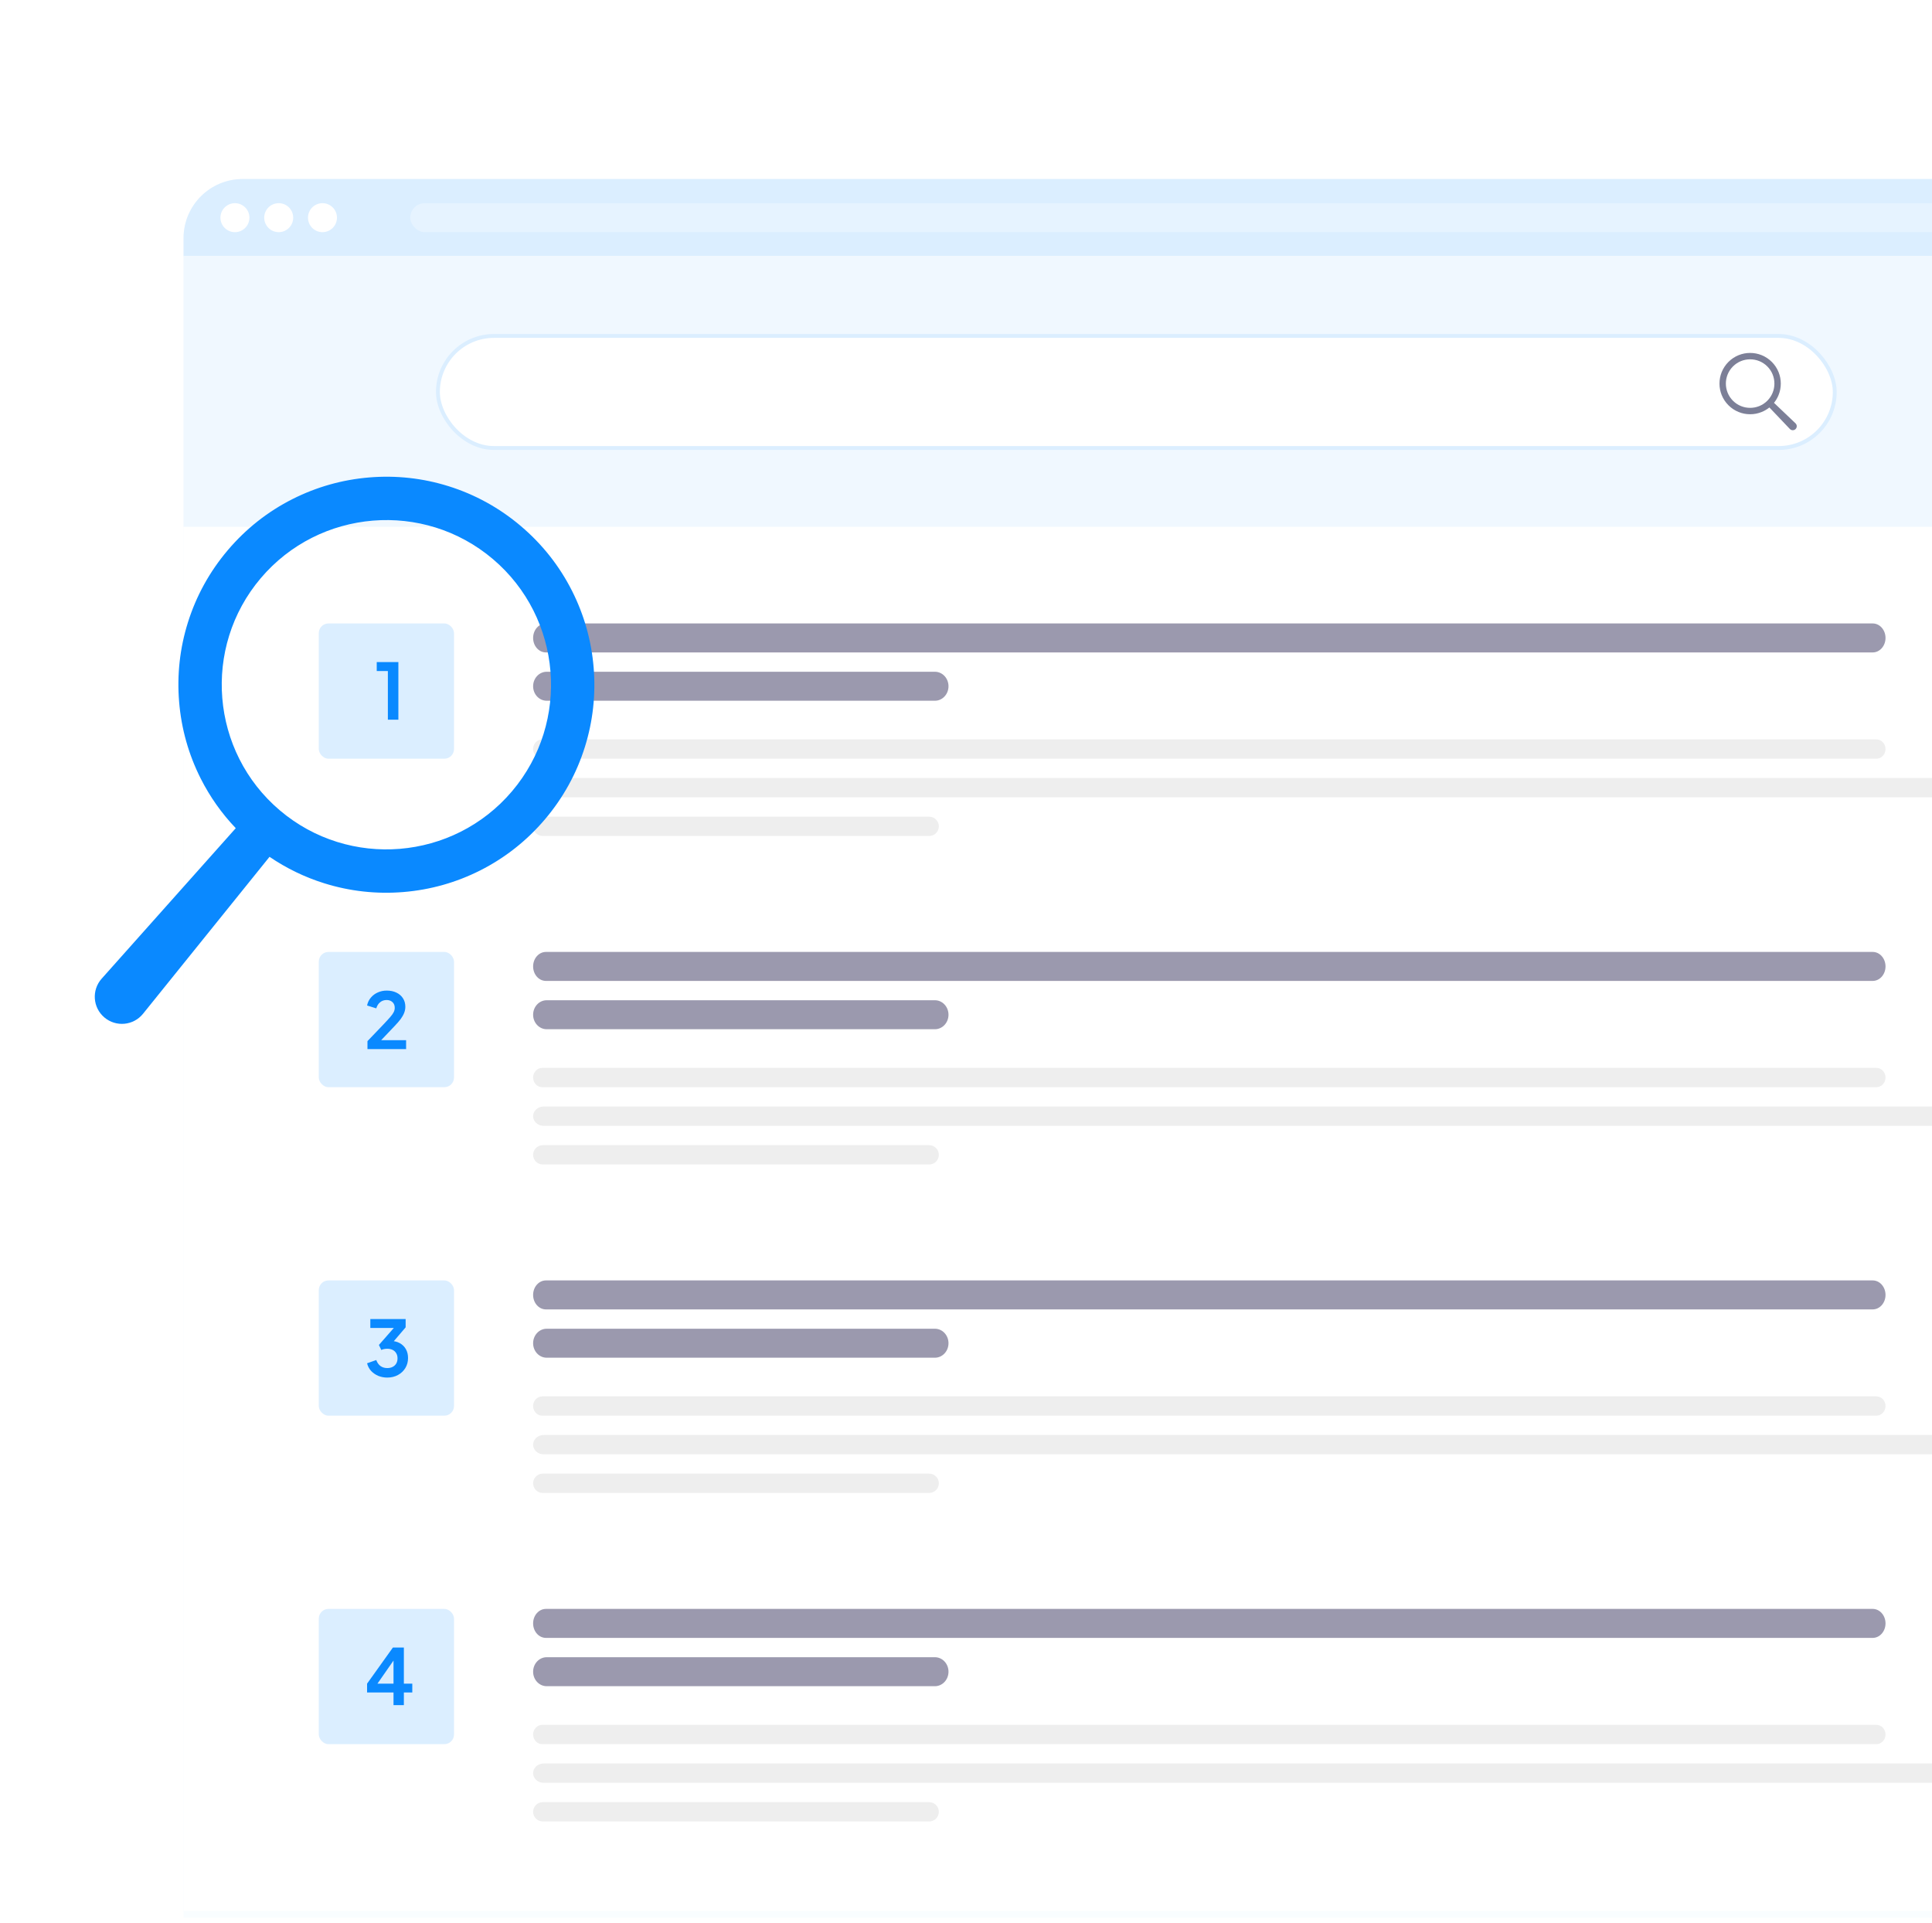
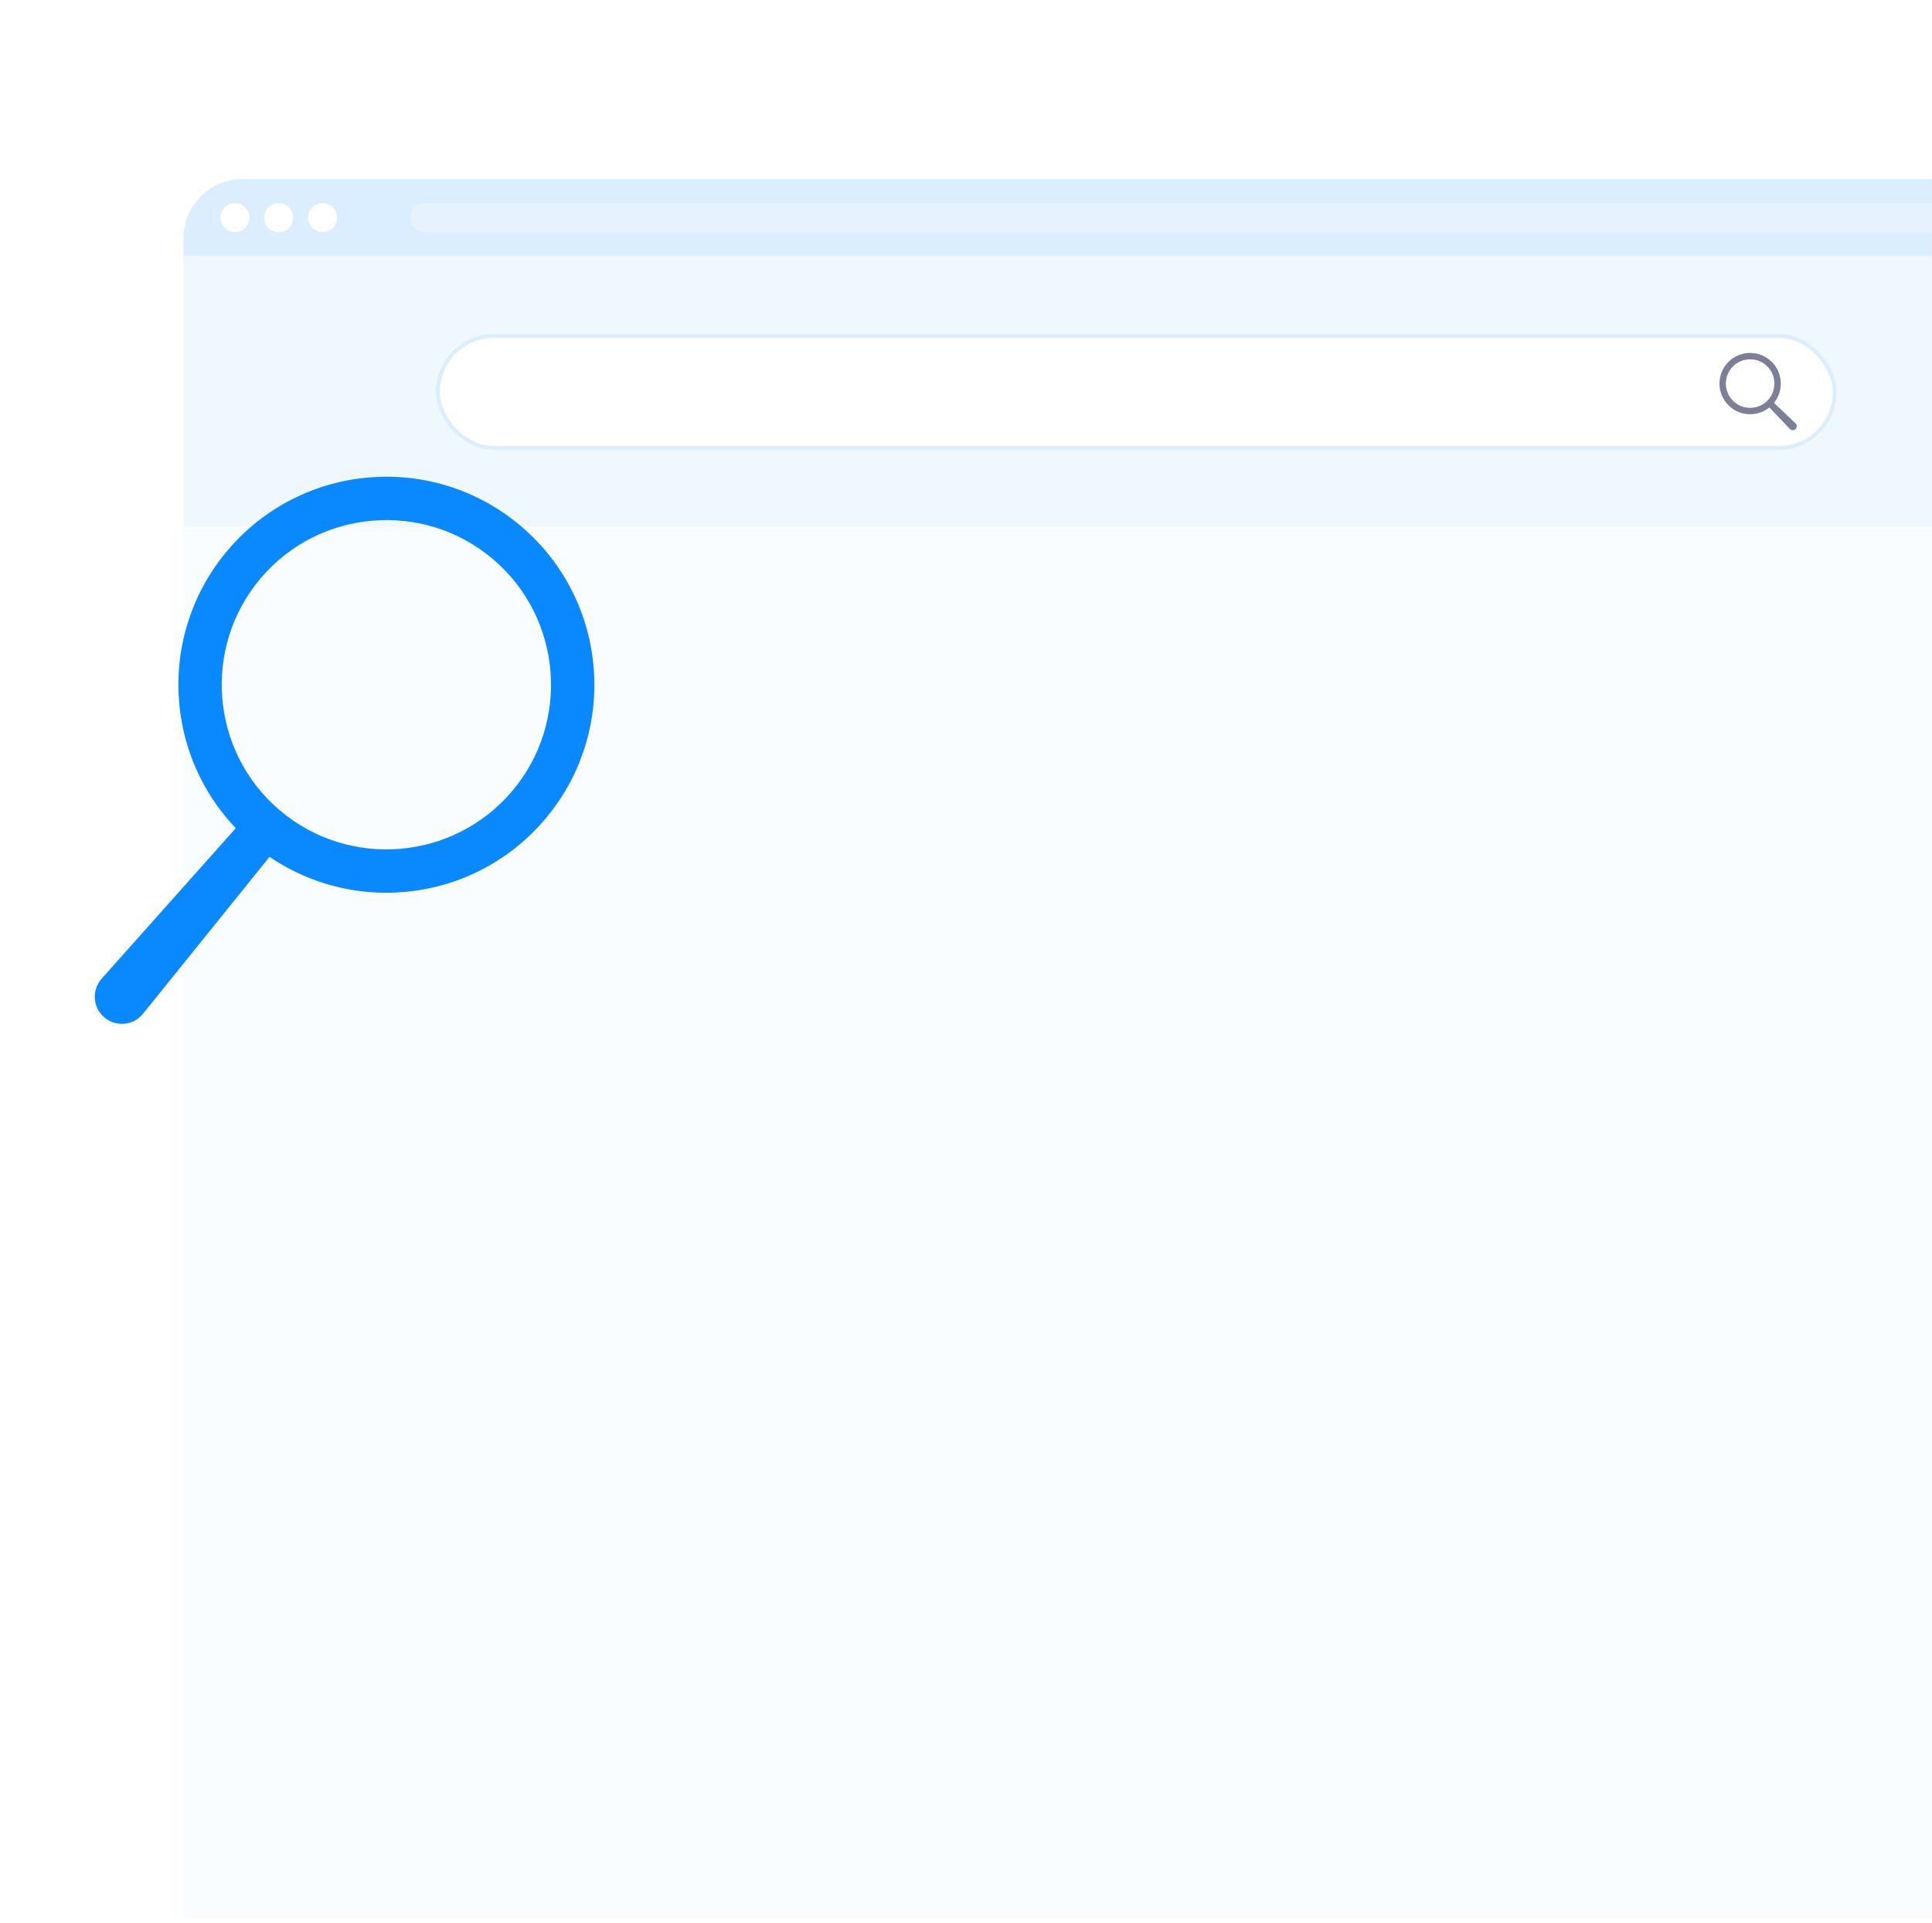
<svg xmlns="http://www.w3.org/2000/svg" width="200" height="199" viewBox="0 0 200 199" fill="none">
  <defs>
    <symbol id="content" viewBox="0 0 200 199" preserveAspectRatio="xMidYMid meet">
      <g id="NoColourRemove" clip-path="url(#a)">
        <g filter="url(#b)">
          <g clip-path="url(#c)">
            <path d="M19 23.118C19 19.739 21.739 17 25.118 17H208.882C212.261 17 215 19.739 215 23.118V209H19V23.118Z" fill="#F9FDFF" />
            <rect width="196" height="8" transform="translate(19 17)" fill="#DBEEFF" />
            <circle cx="24.32" cy="21" r="1.5" fill="white" />
            <circle cx="28.852" cy="21" r="1.5" fill="white" />
            <circle cx="33.383" cy="21" r="1.5" fill="white" />
            <g opacity="0.3">
              <rect x="42.469" y="19.5" width="165" height="3" rx="1.5" fill="white" />
            </g>
            <g clip-path="url(#d)">
              <rect width="196" height="171.274" transform="translate(19 25)" fill="white" />
              <rect x="33" y="63" width="14" height="14" rx="1.005" fill="#DBEEFF" />
              <path d="M40.152 72.96V67.928H39V67H41.24V72.96H40.152Z" fill="#0A89FF" />
              <path fill-rule="evenodd" clip-rule="evenodd" d="M55.188 64.5C55.188 63.672 55.781 63 56.514 63H193.861C194.594 63 195.188 63.672 195.188 64.5C195.188 65.328 194.594 66 193.861 66H56.514C55.781 66 55.188 65.328 55.188 64.5Z" fill="#9B99AE" />
              <path fill-rule="evenodd" clip-rule="evenodd" d="M55.188 69.5C55.188 68.672 55.817 68 56.594 68H96.781C97.558 68 98.188 68.672 98.188 69.5C98.188 70.328 97.558 71 96.781 71H56.594C55.817 71 55.188 70.328 55.188 69.5Z" fill="#9B99AE" />
              <path fill-rule="evenodd" clip-rule="evenodd" d="M55.188 76C55.188 75.448 55.614 75 56.14 75H194.235C194.761 75 195.188 75.448 195.188 76C195.188 76.552 194.761 77 194.235 77H56.14C55.614 77 55.188 76.552 55.188 76Z" fill="#EEEEEE" />
              <path fill-rule="evenodd" clip-rule="evenodd" d="M55.188 80C55.188 79.448 55.675 79 56.276 79H214.099C214.7 79 215.188 79.448 215.188 80C215.188 80.552 214.7 81 214.099 81H56.276C55.675 81 55.188 80.552 55.188 80Z" fill="#EEEEEE" />
              <path fill-rule="evenodd" clip-rule="evenodd" d="M55.188 84C55.188 83.448 55.635 83 56.188 83H96.188C96.74 83 97.188 83.448 97.188 84C97.188 84.552 96.74 85 96.188 85H56.188C55.635 85 55.188 84.552 55.188 84Z" fill="#EEEEEE" />
              <rect x="33" y="97" width="14" height="14" rx="1.005" fill="#DBEEFF" />
              <path d="M38.04 107.056V106.232L39.656 104.544C39.976 104.208 40.221 103.941 40.392 103.744C40.568 103.541 40.691 103.368 40.76 103.224C40.829 103.08 40.864 102.933 40.864 102.784C40.864 102.533 40.784 102.336 40.624 102.192C40.469 102.048 40.269 101.976 40.024 101.976C39.768 101.976 39.547 102.051 39.36 102.2C39.173 102.344 39.037 102.557 38.952 102.84L38 102.544C38.064 102.229 38.195 101.957 38.392 101.728C38.589 101.493 38.829 101.315 39.112 101.192C39.4 101.064 39.704 101 40.024 101C40.408 101 40.744 101.069 41.032 101.208C41.325 101.347 41.552 101.541 41.712 101.792C41.877 102.043 41.96 102.336 41.96 102.672C41.96 102.885 41.92 103.096 41.84 103.304C41.76 103.512 41.64 103.725 41.48 103.944C41.32 104.157 41.112 104.397 40.856 104.664L39.456 106.136H42.04V107.056H38.04Z" fill="#0A89FF" />
              <path fill-rule="evenodd" clip-rule="evenodd" d="M55.188 98.5C55.188 97.672 55.781 97 56.514 97H193.861C194.594 97 195.188 97.672 195.188 98.5C195.188 99.328 194.594 100 193.861 100H56.514C55.781 100 55.188 99.328 55.188 98.5Z" fill="#9B99AE" />
              <path fill-rule="evenodd" clip-rule="evenodd" d="M55.188 103.5C55.188 102.672 55.817 102 56.594 102H96.781C97.558 102 98.188 102.672 98.188 103.5C98.188 104.328 97.558 105 96.781 105H56.594C55.817 105 55.188 104.328 55.188 103.5Z" fill="#9B99AE" />
              <path fill-rule="evenodd" clip-rule="evenodd" d="M55.188 110C55.188 109.448 55.614 109 56.14 109H194.235C194.761 109 195.188 109.448 195.188 110C195.188 110.552 194.761 111 194.235 111H56.14C55.614 111 55.188 110.552 55.188 110Z" fill="#EEEEEE" />
-               <path fill-rule="evenodd" clip-rule="evenodd" d="M55.188 114C55.188 113.448 55.675 113 56.276 113H214.099C214.7 113 215.188 113.448 215.188 114C215.188 114.552 214.7 115 214.099 115H56.276C55.675 115 55.188 114.552 55.188 114Z" fill="#EEEEEE" />
              <path fill-rule="evenodd" clip-rule="evenodd" d="M55.188 118C55.188 117.448 55.635 117 56.188 117H96.188C96.74 117 97.188 117.448 97.188 118C97.188 118.552 96.74 119 96.188 119H56.188C55.635 119 55.188 118.552 55.188 118Z" fill="#EEEEEE" />
              <rect x="33" y="131" width="14" height="14" rx="1.005" fill="#DBEEFF" />
              <path d="M40.088 141.056C39.763 141.056 39.453 140.997 39.16 140.88C38.872 140.757 38.624 140.587 38.416 140.368C38.213 140.144 38.075 139.88 38 139.576L38.952 139.24C39.048 139.512 39.195 139.72 39.392 139.864C39.589 140.003 39.821 140.072 40.088 140.072C40.301 140.072 40.485 140.032 40.64 139.952C40.8 139.872 40.925 139.757 41.016 139.608C41.107 139.453 41.152 139.272 41.152 139.064C41.152 138.856 41.107 138.68 41.016 138.536C40.931 138.387 40.808 138.272 40.648 138.192C40.488 138.112 40.299 138.072 40.08 138.072C39.979 138.072 39.872 138.083 39.76 138.104C39.653 138.125 39.557 138.157 39.472 138.2L39.224 137.68L40.768 135.92H38.336V135H41.992V135.856L40.44 137.672L40.456 137.264C40.813 137.269 41.125 137.347 41.392 137.496C41.659 137.645 41.867 137.851 42.016 138.112C42.165 138.373 42.24 138.68 42.24 139.032C42.24 139.416 42.147 139.763 41.96 140.072C41.773 140.376 41.517 140.616 41.192 140.792C40.867 140.968 40.499 141.056 40.088 141.056Z" fill="#0A89FF" />
              <path fill-rule="evenodd" clip-rule="evenodd" d="M55.188 132.5C55.188 131.672 55.781 131 56.514 131H193.861C194.594 131 195.188 131.672 195.188 132.5C195.188 133.328 194.594 134 193.861 134H56.514C55.781 134 55.188 133.328 55.188 132.5Z" fill="#9B99AE" />
              <path fill-rule="evenodd" clip-rule="evenodd" d="M55.188 137.5C55.188 136.672 55.817 136 56.594 136H96.781C97.558 136 98.188 136.672 98.188 137.5C98.188 138.328 97.558 139 96.781 139H56.594C55.817 139 55.188 138.328 55.188 137.5Z" fill="#9B99AE" />
              <path fill-rule="evenodd" clip-rule="evenodd" d="M55.188 144C55.188 143.448 55.614 143 56.14 143H194.235C194.761 143 195.188 143.448 195.188 144C195.188 144.552 194.761 145 194.235 145H56.14C55.614 145 55.188 144.552 55.188 144Z" fill="#EEEEEE" />
-               <path fill-rule="evenodd" clip-rule="evenodd" d="M55.188 148C55.188 147.448 55.675 147 56.276 147H214.099C214.7 147 215.188 147.448 215.188 148C215.188 148.552 214.7 149 214.099 149H56.276C55.675 149 55.188 148.552 55.188 148Z" fill="#EEEEEE" />
              <path fill-rule="evenodd" clip-rule="evenodd" d="M55.188 152C55.188 151.448 55.635 151 56.188 151H96.188C96.74 151 97.188 151.448 97.188 152C97.188 152.552 96.74 153 96.188 153H56.188C55.635 153 55.188 152.552 55.188 152Z" fill="#EEEEEE" />
              <rect x="33" y="165" width="14" height="14" rx="1.005" fill="#DBEEFF" />
              <path d="M40.736 174.96V173.648H38V172.736L40.672 169H41.808V172.736H42.68V173.648H41.808V174.96H40.736ZM38.8 173.128L38.608 172.736H40.736V169.856L41.016 169.944L38.8 173.128Z" fill="#0A89FF" />
              <path fill-rule="evenodd" clip-rule="evenodd" d="M55.188 166.5C55.188 165.672 55.781 165 56.514 165H193.861C194.594 165 195.188 165.672 195.188 166.5C195.188 167.328 194.594 168 193.861 168H56.514C55.781 168 55.188 167.328 55.188 166.5Z" fill="#9B99AE" />
              <path fill-rule="evenodd" clip-rule="evenodd" d="M55.188 171.5C55.188 170.672 55.817 170 56.594 170H96.781C97.558 170 98.188 170.672 98.188 171.5C98.188 172.328 97.558 173 96.781 173H56.594C55.817 173 55.188 172.328 55.188 171.5Z" fill="#9B99AE" />
              <path fill-rule="evenodd" clip-rule="evenodd" d="M55.188 178C55.188 177.448 55.614 177 56.14 177H194.235C194.761 177 195.188 177.448 195.188 178C195.188 178.552 194.761 179 194.235 179H56.14C55.614 179 55.188 178.552 55.188 178Z" fill="#EEEEEE" />
              <path fill-rule="evenodd" clip-rule="evenodd" d="M55.188 182C55.188 181.448 55.675 181 56.276 181H214.099C214.7 181 215.188 181.448 215.188 182C215.188 182.552 214.7 183 214.099 183H56.276C55.675 183 55.188 182.552 55.188 182Z" fill="#EEEEEE" />
              <path fill-rule="evenodd" clip-rule="evenodd" d="M55.188 186C55.188 185.448 55.635 185 56.188 185H96.188C96.74 185 97.188 185.448 97.188 186C97.188 186.552 96.74 187 96.188 187H56.188C55.635 187 55.188 186.552 55.188 186Z" fill="#EEEEEE" />
            </g>
            <rect width="196" height="28" transform="translate(19 25)" fill="#F0F8FF" />
            <rect x="45.334" y="33.242" width="144.598" height="11.598" rx="5.799" fill="white" />
            <rect x="45.334" y="33.242" width="144.598" height="11.598" rx="5.799" stroke="#DBEEFF" stroke-width="0.402" />
            <g clip-path="url(#e)">
              <path d="M185.871 42.286L183.644 40.166C183.839 39.924 183.997 39.657 184.114 39.367C184.269 38.987 184.347 38.585 184.347 38.173C184.347 37.761 184.269 37.36 184.114 36.979C183.955 36.586 183.72 36.232 183.417 35.929C183.114 35.627 182.761 35.392 182.367 35.232C181.987 35.078 181.585 35 181.173 35C180.761 35 180.36 35.078 179.979 35.232C179.586 35.392 179.232 35.627 178.929 35.929C178.627 36.232 178.392 36.586 178.232 36.979C178.078 37.36 178 37.761 178 38.173C178 38.585 178.078 38.987 178.232 39.367C178.392 39.761 178.627 40.114 178.929 40.417C179.232 40.72 179.586 40.955 179.979 41.114C180.36 41.269 180.761 41.347 181.173 41.347C181.585 41.347 181.987 41.269 182.367 41.114C182.657 40.997 182.924 40.839 183.166 40.644L185.286 42.871C185.447 43.04 185.714 43.043 185.879 42.879C186.043 42.714 186.04 42.447 185.871 42.286ZM179.396 39.95C178.416 38.971 178.416 37.376 179.396 36.396C180.376 35.416 181.971 35.416 182.951 36.396C183.931 37.376 183.931 38.971 182.951 39.95C181.971 40.93 180.376 40.93 179.396 39.95H179.396Z" fill="#7C7F97" />
            </g>
          </g>
        </g>
        <path d="M10.523 101.298L24.406 85.721C22.949 84.195 21.733 82.475 20.778 80.584C19.523 78.099 18.771 75.426 18.542 72.64C18.312 69.854 18.617 67.095 19.448 64.438C20.309 61.686 21.698 59.167 23.577 56.95C25.456 54.734 27.713 52.952 30.288 51.653C32.773 50.399 35.445 49.646 38.231 49.417C41.017 49.187 43.777 49.492 46.433 50.323C49.185 51.184 51.704 52.573 53.921 54.452C56.137 56.331 57.919 58.588 59.219 61.162C60.473 63.648 61.225 66.32 61.455 69.106C61.684 71.892 61.379 74.651 60.549 77.308C59.688 80.061 58.299 82.58 56.42 84.796C54.541 87.012 52.283 88.794 49.709 90.094C47.224 91.348 44.551 92.1 41.766 92.33C38.98 92.559 36.221 92.254 33.564 91.424C31.541 90.791 29.645 89.872 27.902 88.685L14.806 104.93C13.816 106.158 12.007 106.33 10.804 105.309C9.6 104.289 9.473 102.477 10.523 101.298ZM53.004 81.9C59.084 74.728 58.196 63.947 51.025 57.867C43.853 51.787 33.072 52.675 26.992 59.847C20.912 67.018 21.8 77.799 28.972 83.879C36.143 89.959 46.924 89.071 53.004 81.9L53.004 81.9Z" fill="#0A89FF" />
      </g>
      <defs>
        <filter id="b" x="14.411" y="13.941" width="205.177" height="201.177" filterUnits="userSpaceOnUse" color-interpolation-filters="sRGB">
          <feFlood flood-opacity="0" result="BackgroundImageFix" />
          <feColorMatrix in="SourceAlpha" type="matrix" values="0 0 0 0 0 0 0 0 0 0 0 0 0 0 0 0 0 0 127 0" result="hardAlpha" />
          <feOffset dy="1.53" />
          <feGaussianBlur stdDeviation="2.294" />
          <feColorMatrix type="matrix" values="0 0 0 0 0 0 0 0 0 0 0 0 0 0 0 0 0 0 0.07 0" />
          <feBlend mode="normal" in2="BackgroundImageFix" result="effect1_dropShadow_11570_27092" />
          <feBlend mode="normal" in="SourceGraphic" in2="effect1_dropShadow_11570_27092" result="shape" />
        </filter>
        <clipPath id="a">
          <rect width="200" height="198" fill="white" transform="translate(0 0.5)" />
        </clipPath>
        <clipPath id="c">
          <path d="M19 23.118C19 19.739 21.739 17 25.118 17H208.882C212.261 17 215 19.739 215 23.118V209H19V23.118Z" fill="white" />
        </clipPath>
        <clipPath id="d">
-           <rect width="196" height="171.274" fill="white" transform="translate(19 25)" />
-         </clipPath>
+           </clipPath>
        <clipPath id="e">
          <rect width="8" height="8" fill="white" transform="translate(178 35)" />
        </clipPath>
      </defs>
    </symbol>
  </defs>
  <use href="#content" />
</svg>